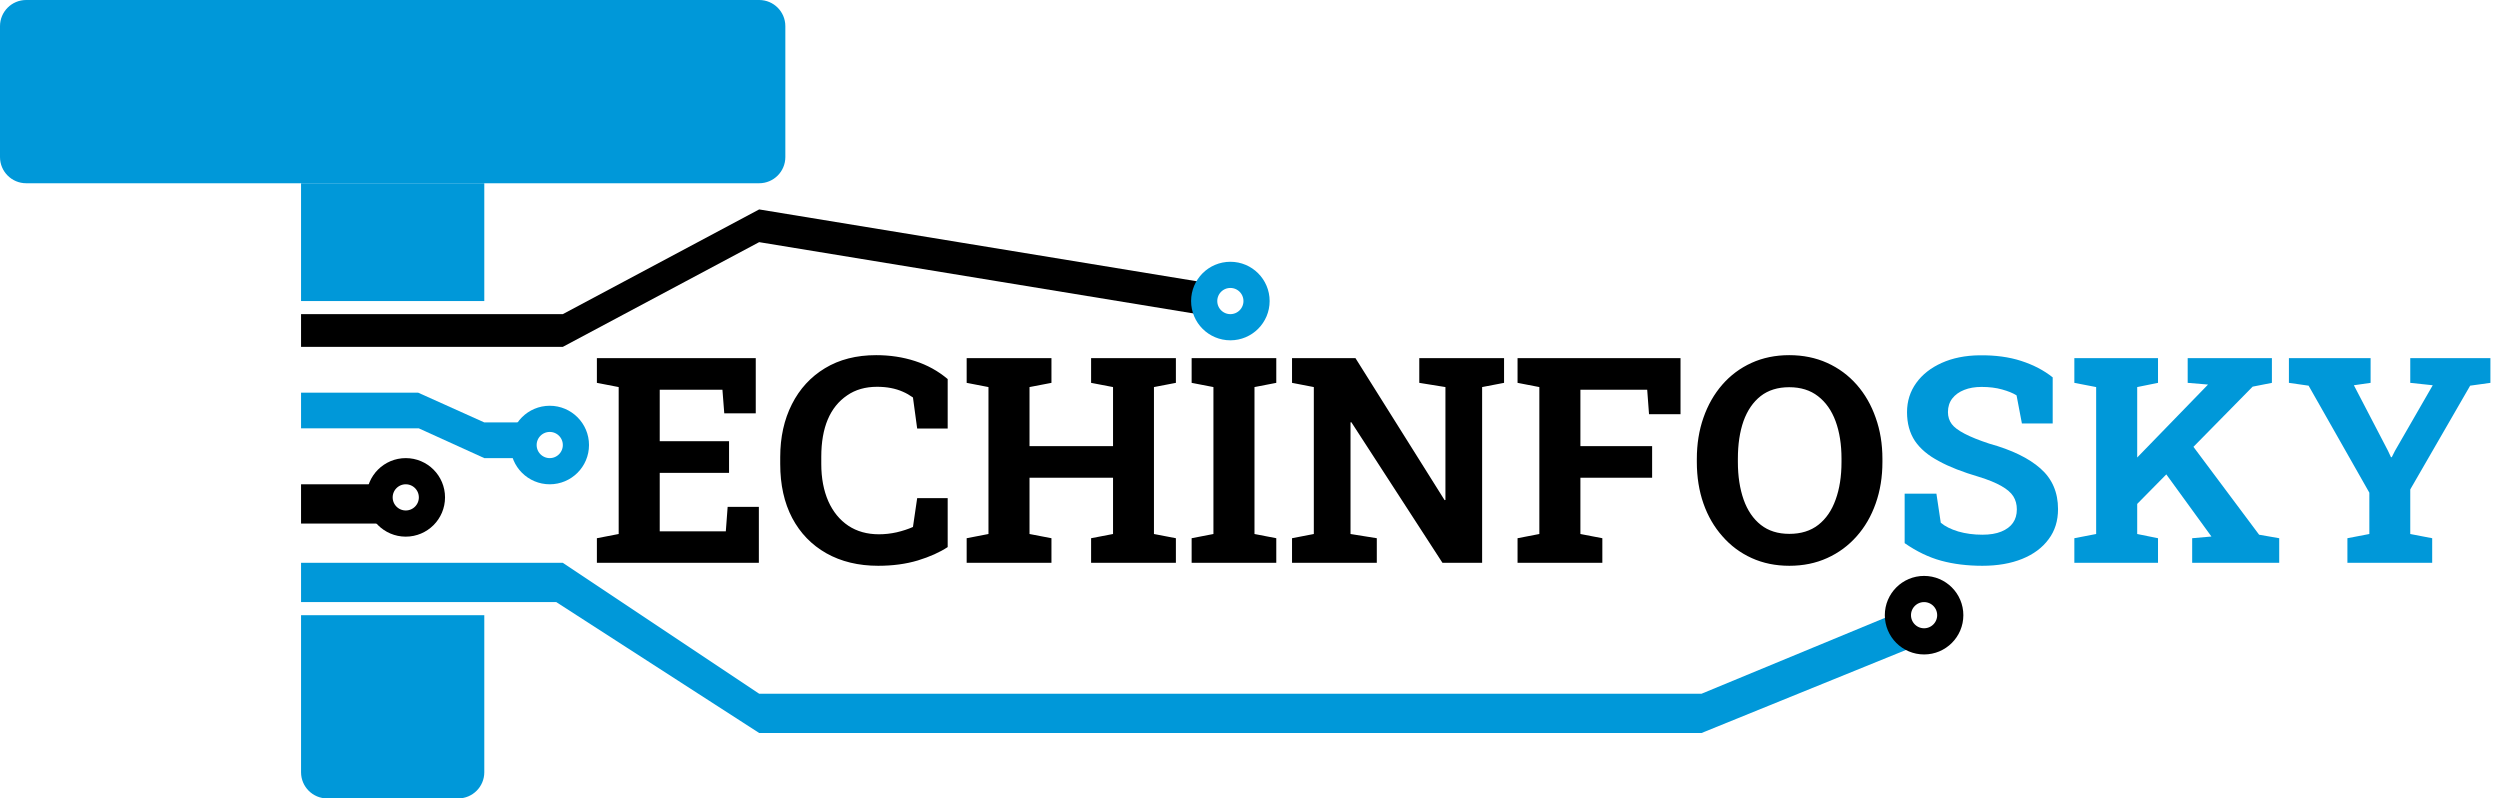
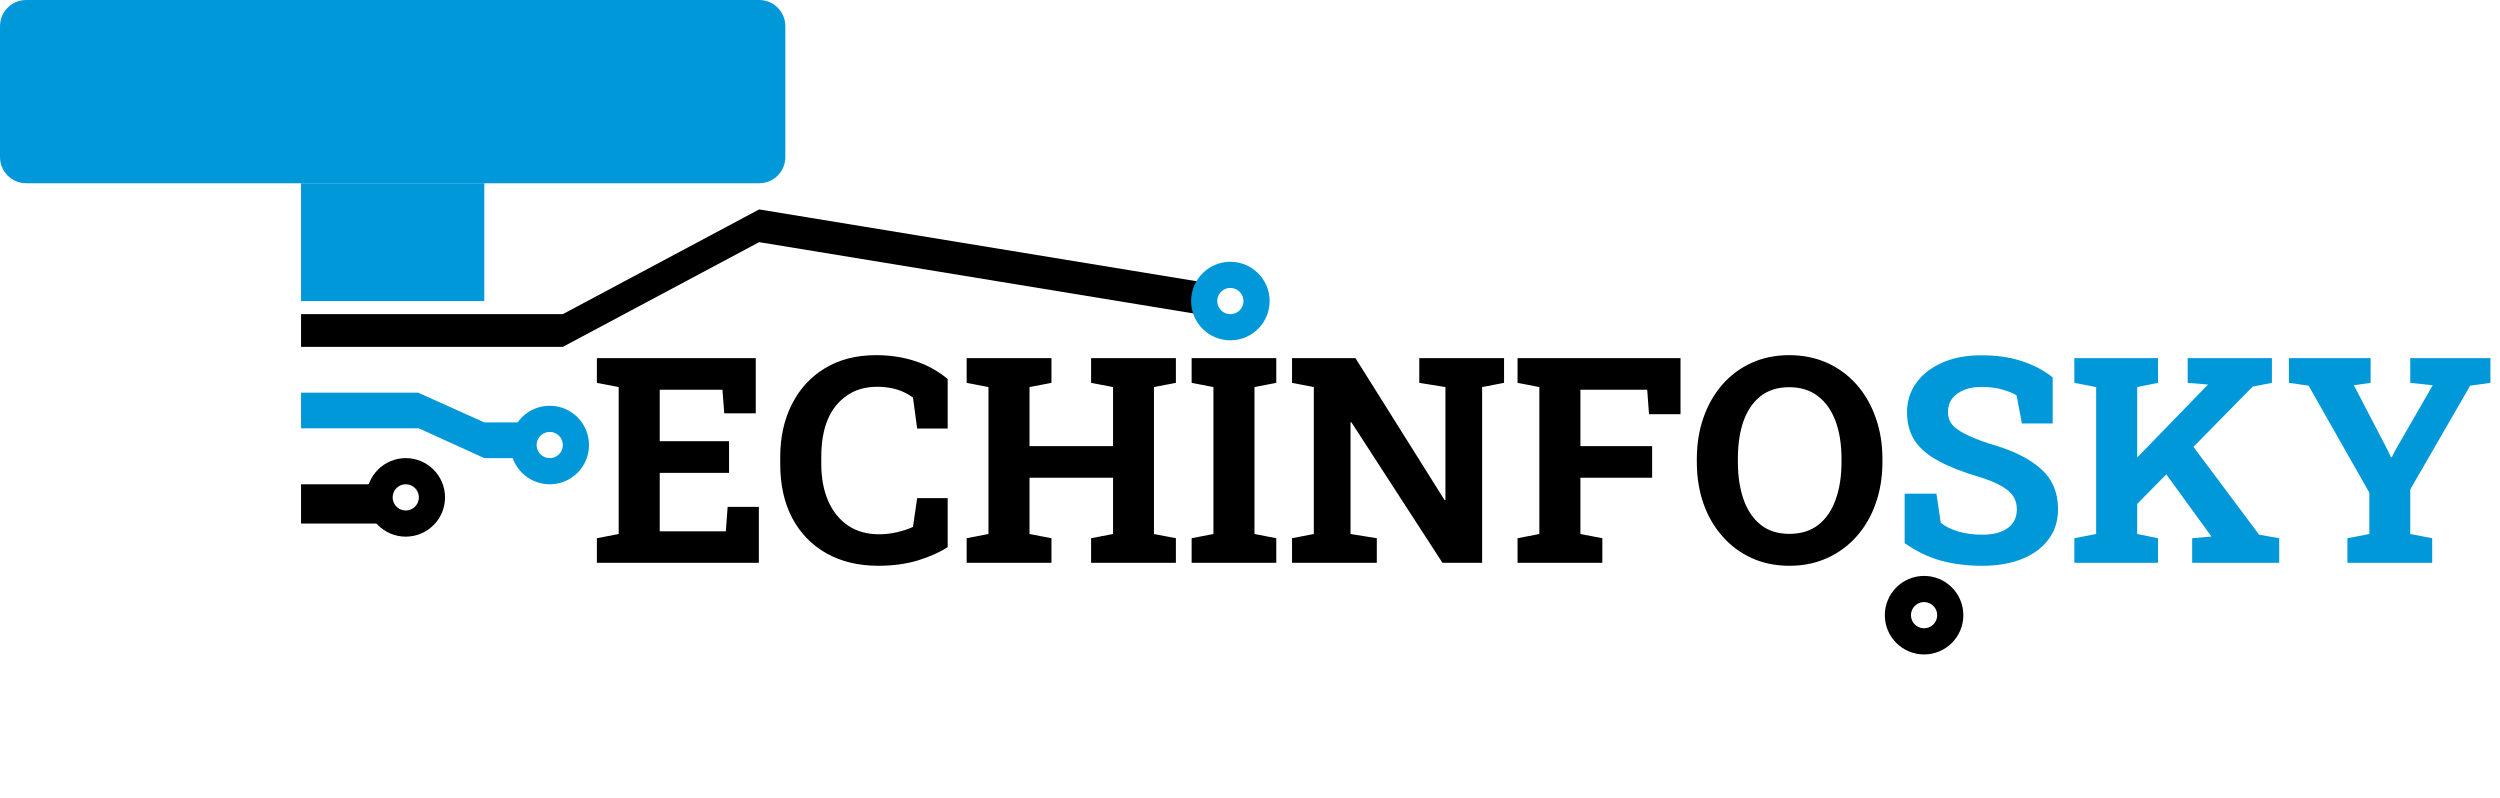
<svg xmlns="http://www.w3.org/2000/svg" width="191" height="61" viewBox="0 0 191 61" fill="none">
  <rect width="191" height="61" fill="white" />
  <path d="M58 0H2C0.895 0 0 0.895 0 2V12C0 13.105 0.895 14 2 14H58C59.105 14 60 13.105 60 12V2C60 0.895 59.105 0 58 0Z" fill="#0098D9" />
  <path d="M37 14H23V23H37V14Z" fill="#0098D9" />
-   <path d="M25 61H35C36.105 61 37 60.105 37 59V47H23V59C23 60.105 23.895 61 25 61Z" fill="#0098D9" />
  <path d="M57.977 38.725V43H45.602V41.12L47.267 40.798V29.572L45.602 29.25V27.359H57.74V31.581H55.334L55.194 29.776H50.403V33.708H55.699V36.125H50.403V40.594H55.452L55.592 38.725H57.977ZM67.097 43.226C65.586 43.226 64.264 42.907 63.133 42.27C62.008 41.632 61.138 40.733 60.523 39.573C59.914 38.413 59.609 37.038 59.609 35.448V34.922C59.609 33.404 59.907 32.057 60.501 30.883C61.095 29.708 61.937 28.792 63.025 28.133C64.121 27.467 65.424 27.134 66.936 27.134C67.995 27.134 68.987 27.284 69.911 27.585C70.842 27.886 71.673 28.344 72.403 28.96V32.741H70.072L69.75 30.367C69.499 30.188 69.242 30.041 68.977 29.927C68.411 29.676 67.755 29.551 67.011 29.551C66.116 29.551 65.353 29.769 64.723 30.206C63.405 31.101 62.746 32.666 62.746 34.9V35.448C62.746 36.53 62.925 37.478 63.283 38.295C63.641 39.097 64.15 39.72 64.809 40.164C65.467 40.601 66.248 40.819 67.15 40.819C67.602 40.819 68.053 40.769 68.504 40.669C68.962 40.562 69.378 40.425 69.75 40.261L70.072 38.059H72.403V41.797C71.795 42.198 71.035 42.538 70.126 42.817C69.216 43.09 68.207 43.226 67.097 43.226ZM80.331 41.12V43H73.853V41.12L75.519 40.798V29.572L73.853 29.25V27.359H80.331V29.25L78.655 29.572V34.084H85.036V29.572L83.36 29.25V27.359H89.838V29.25L88.162 29.572V40.798L89.838 41.12V43H83.36V41.12L85.036 40.798V36.501H78.655V40.798L80.331 41.12ZM97.508 41.12V43H91.041V41.12L92.706 40.798V29.572L91.041 29.25V27.359H97.508V29.25L95.843 29.572V40.798L97.508 41.12ZM105.188 41.12V43H98.711V41.12L100.376 40.798V29.572L98.711 29.25V27.359H103.556L110.366 38.209L110.431 38.198V29.572L108.433 29.25V27.359H114.91V29.25L113.234 29.572V43H110.205L103.244 32.258L103.18 32.269V40.798L105.188 41.12ZM122.419 41.12V43H115.941V41.12L117.606 40.798V29.572L115.941 29.25V27.359H128.392V31.645H125.985L125.846 29.776H120.743V34.084H126.222V36.501H120.743V40.798L122.419 41.12ZM136.706 43.226C135.653 43.226 134.694 43.029 133.827 42.635C132.961 42.241 132.216 41.686 131.593 40.97C130.963 40.261 130.479 39.426 130.143 38.467C129.806 37.5 129.638 36.444 129.638 35.298V35.062C129.638 33.923 129.806 32.874 130.143 31.914C130.479 30.947 130.959 30.106 131.582 29.39C132.205 28.674 132.95 28.119 133.816 27.725C134.683 27.331 135.643 27.134 136.695 27.134C137.755 27.134 138.722 27.331 139.596 27.725C140.469 28.119 141.221 28.674 141.852 29.39C142.482 30.106 142.965 30.947 143.302 31.914C143.646 32.874 143.817 33.923 143.817 35.062V35.298C143.817 36.444 143.646 37.5 143.302 38.467C142.965 39.426 142.482 40.261 141.852 40.97C141.221 41.686 140.469 42.241 139.596 42.635C138.729 43.029 137.766 43.226 136.706 43.226ZM136.706 40.787C137.594 40.787 138.332 40.558 138.919 40.1C139.506 39.641 139.947 39 140.24 38.177C140.541 37.353 140.691 36.394 140.691 35.298V35.04C140.691 33.959 140.541 33.006 140.24 32.183C139.939 31.366 139.492 30.729 138.897 30.27C138.31 29.812 137.576 29.583 136.695 29.583C135.822 29.583 135.095 29.809 134.515 30.26C133.935 30.718 133.498 31.355 133.204 32.172C132.918 32.988 132.774 33.944 132.774 35.04V35.298C132.774 36.379 132.921 37.339 133.215 38.177C133.508 39 133.945 39.641 134.525 40.1C135.105 40.558 135.832 40.787 136.706 40.787Z" fill="black" />
  <path d="M151.455 43.226C150.302 43.226 149.253 43.097 148.308 42.839C147.362 42.581 146.431 42.133 145.515 41.496V37.715H147.942L148.275 39.938C148.598 40.211 149.042 40.433 149.607 40.605C150.173 40.769 150.789 40.852 151.455 40.852C152.028 40.852 152.508 40.773 152.895 40.615C153.689 40.293 154.087 39.727 154.087 38.918C154.087 38.538 153.997 38.205 153.818 37.919C153.467 37.36 152.597 36.866 151.208 36.437C149.94 36.064 148.916 35.663 148.136 35.233C147.319 34.804 146.707 34.288 146.299 33.687C145.898 33.078 145.697 32.347 145.697 31.495C145.697 30.65 145.934 29.902 146.406 29.25C146.872 28.605 147.52 28.097 148.351 27.725C149.181 27.352 150.141 27.159 151.229 27.145C152.433 27.13 153.496 27.273 154.42 27.574C155.351 27.875 156.153 28.294 156.826 28.831V32.355H154.474L154.065 30.206C153.793 30.034 153.424 29.884 152.959 29.755C152.501 29.626 151.978 29.561 151.391 29.561C150.889 29.561 150.449 29.637 150.069 29.787C149.683 29.938 149.378 30.156 149.156 30.442C148.934 30.729 148.823 31.076 148.823 31.484C148.823 31.835 148.92 32.14 149.113 32.398C149.471 32.884 150.424 33.382 151.971 33.891C153.697 34.37 155.004 35.004 155.892 35.792C156.787 36.58 157.234 37.615 157.234 38.897C157.234 39.792 156.994 40.558 156.515 41.195C156.035 41.847 155.362 42.348 154.495 42.699C153.629 43.05 152.615 43.226 151.455 43.226ZM167.579 34.138L172.596 40.852L174.132 41.12V43H167.482V41.12L168.943 40.991H168.954L165.506 36.243L163.282 38.499V40.798L164.872 41.12V43H158.48V41.12L160.146 40.798V29.572L158.48 29.25V27.359H164.872V29.25L163.282 29.572V34.954L168.664 29.411L168.686 29.379L167.139 29.25V27.359H173.573V29.25L172.102 29.54L167.579 34.138ZM185.819 41.12V43H179.342V41.12L181.018 40.798V37.64L176.377 29.465L174.873 29.25V27.359H181.114V29.25L179.836 29.433L182.436 34.428L182.672 34.933L182.736 34.922L182.973 34.449L185.862 29.433L184.144 29.25V27.359H190.267V29.25L188.72 29.465L184.144 37.393V40.798L185.819 41.12Z" fill="#0098D9" />
  <circle cx="31" cy="38" r="2" stroke="black" stroke-width="2" />
  <circle cx="42" cy="34" r="2" stroke="#0098D9" stroke-width="2" />
-   <path d="M23 43V46H42.5L58 56H130L146 49.5L144.5 47L130 53H58L43 43H23Z" fill="#0098D9" />
  <circle cx="147" cy="47" r="2" stroke="black" stroke-width="2" />
  <path d="M43 24H23V26.5H43L58 18.5L91.5 24V21.5L58 16L43 24Z" fill="black" />
  <path d="M31.947 30H23V32.727H32L37 35H40V32.273H37L31.947 30Z" fill="#0098D9" />
  <path d="M23 40V37H29V40H23Z" fill="black" />
  <path d="M94 21C95.105 21 96 21.895 96 23C96 24.105 95.105 25 94 25C92.895 25 92 24.105 92 23C92 21.895 92.895 21 94 21Z" stroke="#0098D9" stroke-width="2" />
</svg>